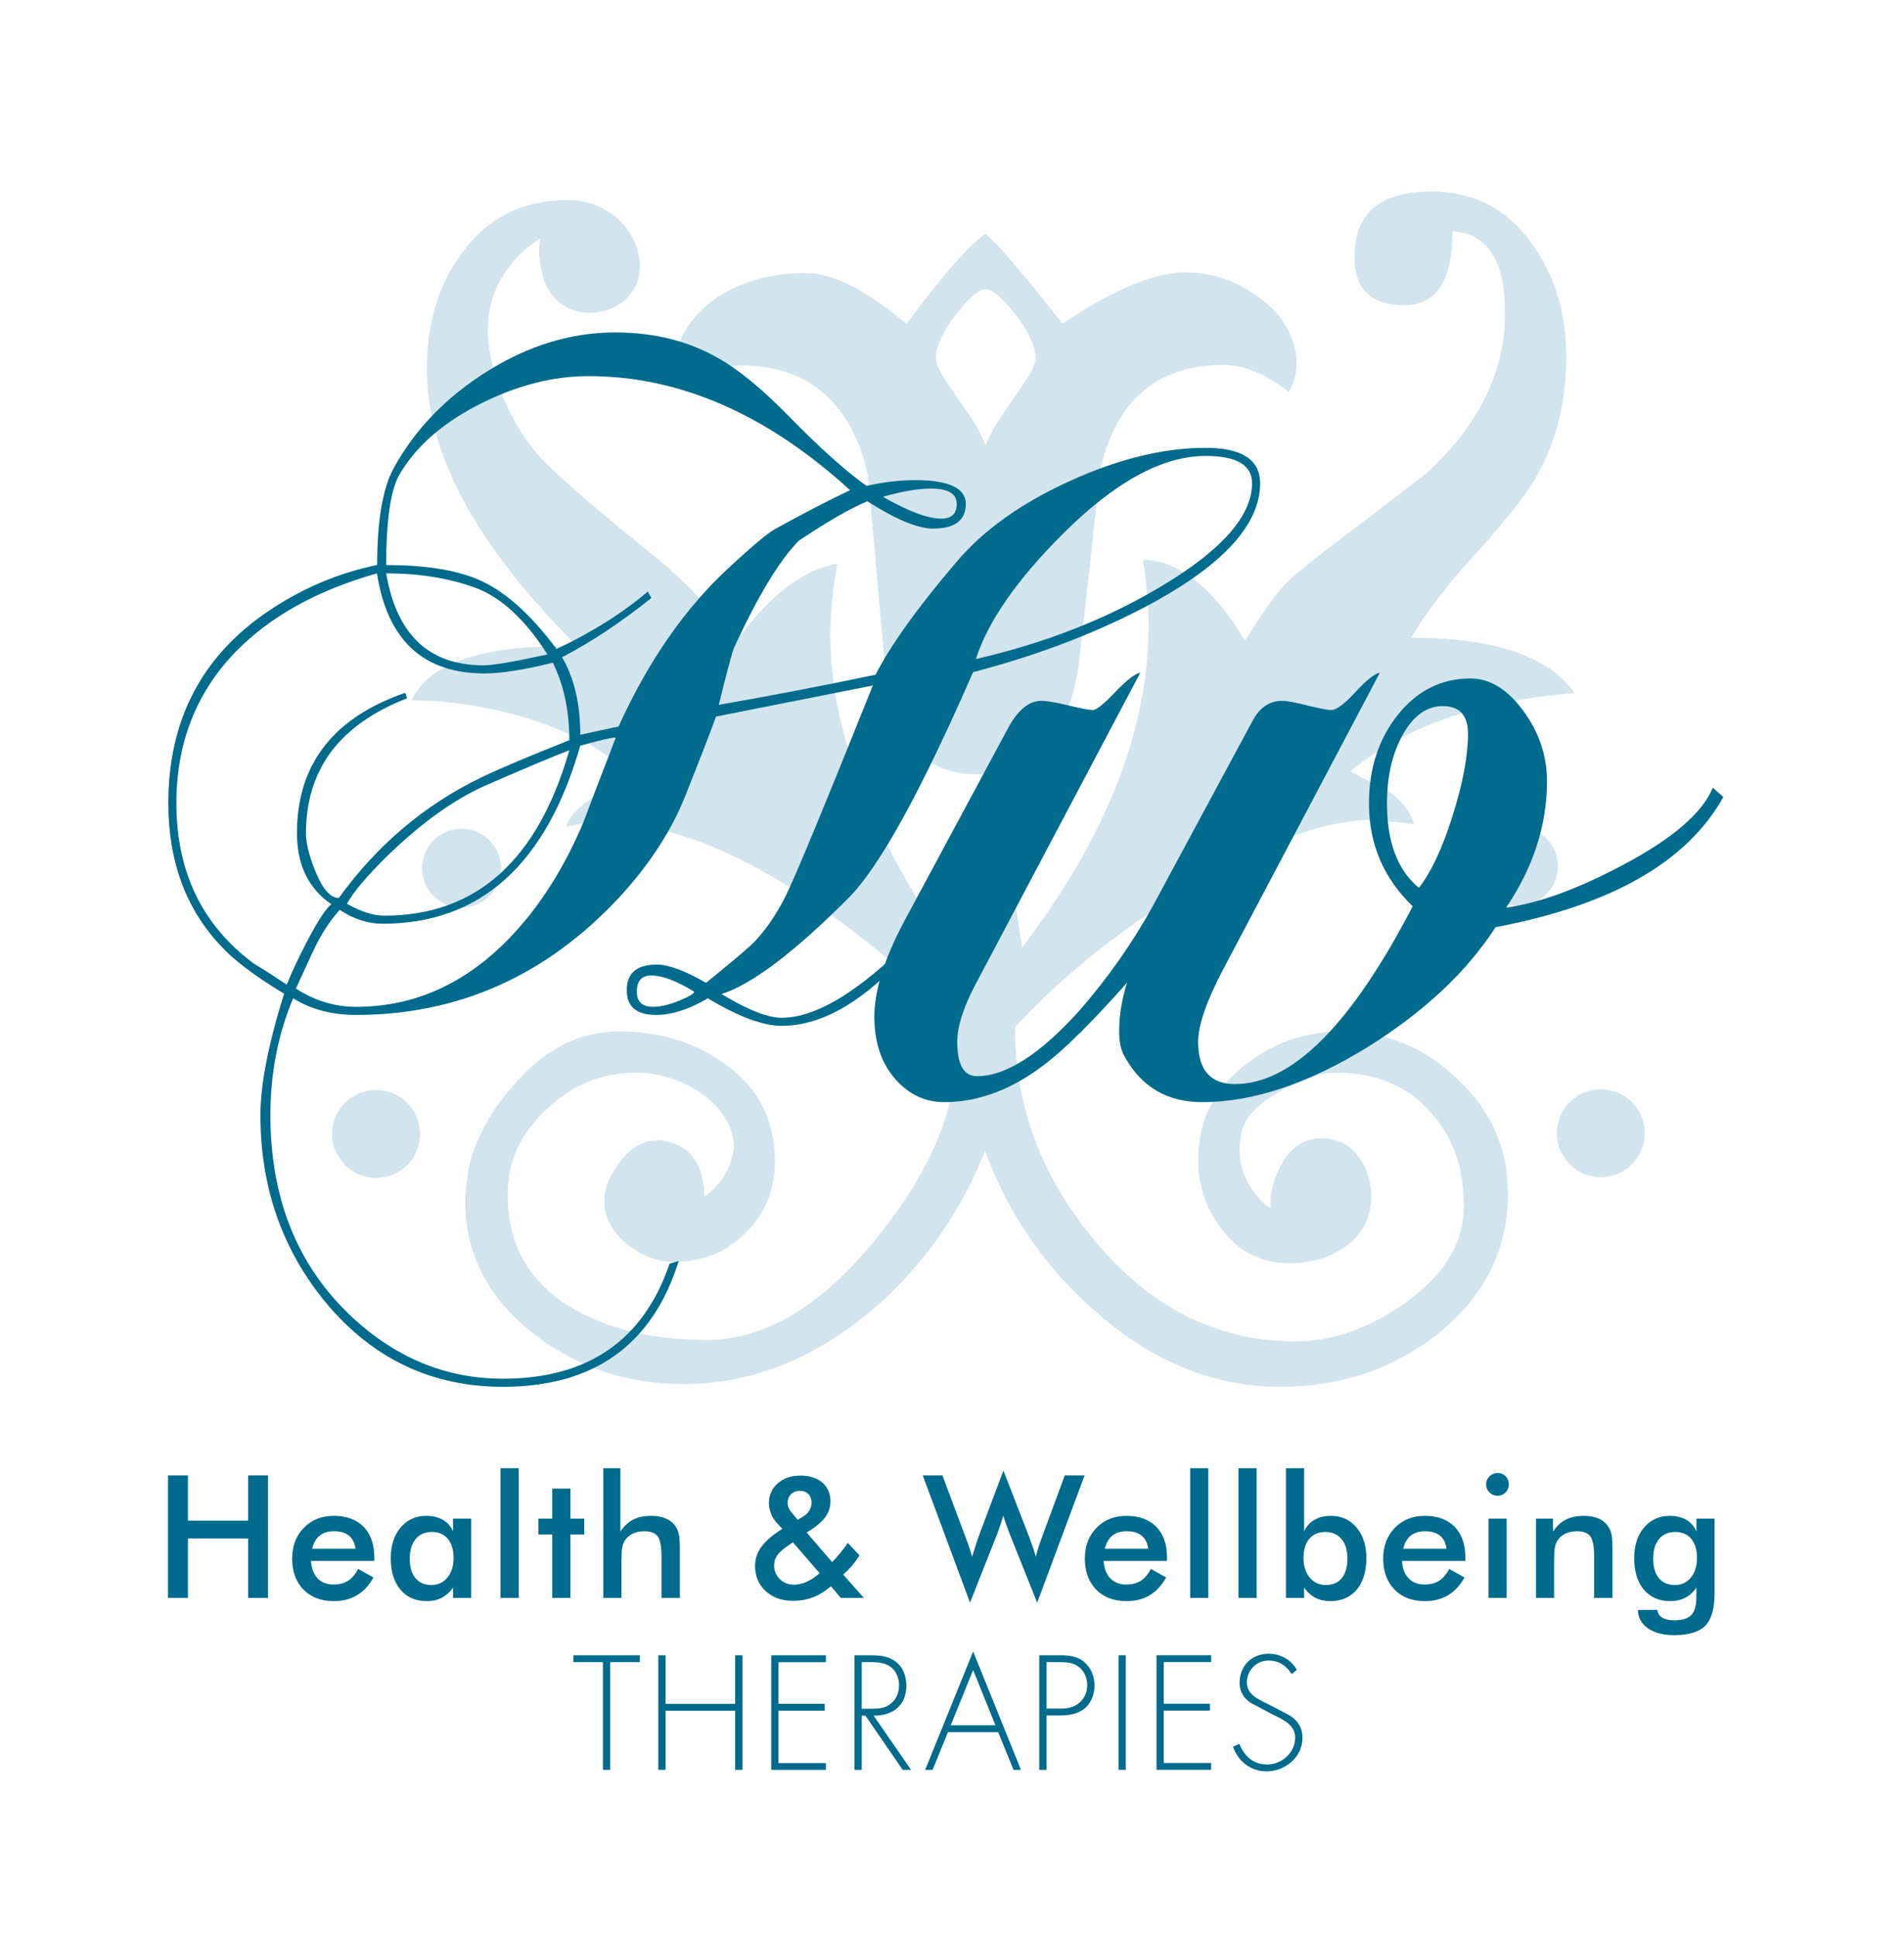
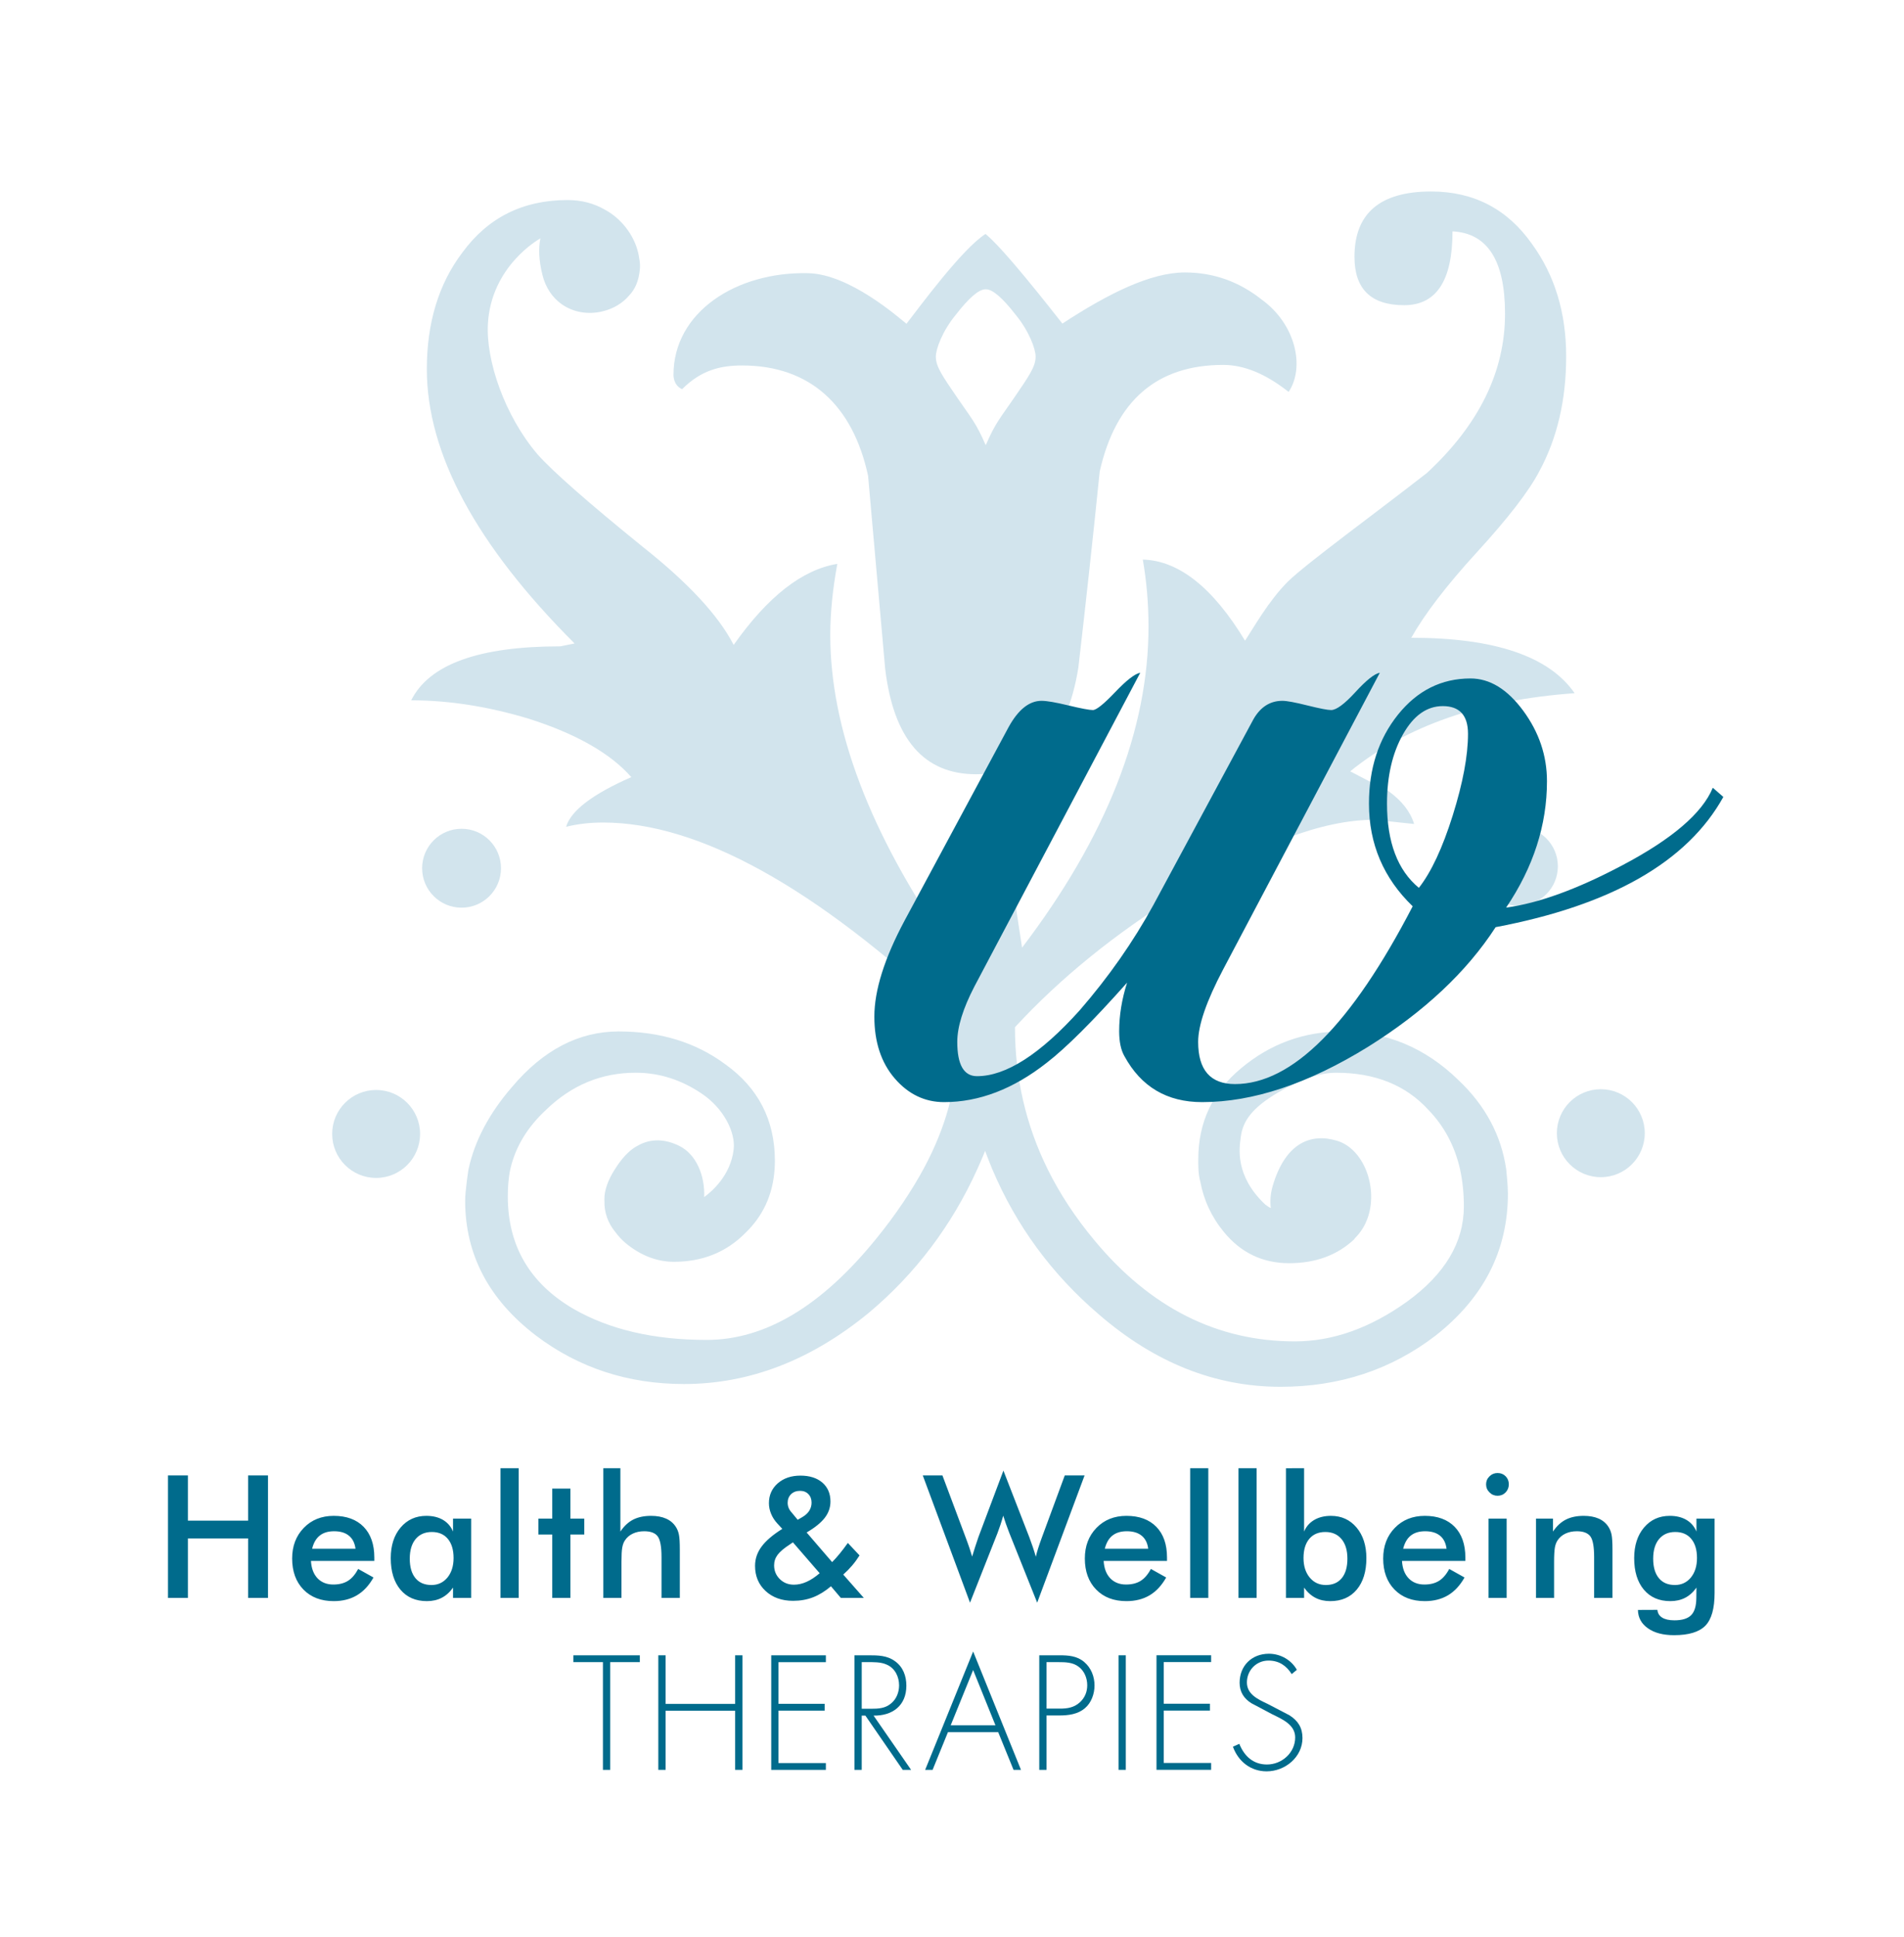
<svg xmlns="http://www.w3.org/2000/svg" xmlns:ns1="http://sodipodi.sourceforge.net/DTD/sodipodi-0.dtd" xmlns:ns2="http://www.inkscape.org/namespaces/inkscape" version="1.1" id="svg2" width="477.333" height="485.333" viewBox="0 0 477.333 485.333" ns1:docname="Health&amp;Wellbeing_Logo Nov16.ai">
  <defs id="defs6">
    <clipPath clipPathUnits="userSpaceOnUse" id="clipPath16">
      <path d="M 0,364 H 358 V 0 H 0 Z" id="path14" />
    </clipPath>
  </defs>
  <ns1:namedview id="namedview4" pagecolor="#ffffff" bordercolor="#000000" borderopacity="0.25" ns2:showpageshadow="2" ns2:pageopacity="0.0" ns2:pagecheckerboard="0" ns2:deskcolor="#d1d1d1" />
  <g id="g8" ns2:groupmode="layer" ns2:label="Health&amp;Wellbeing_Logo Nov16" transform="matrix(1.333,0,0,-1.333,0,485.333)">
    <g id="g10">
      <g id="g12" clip-path="url(#clipPath16)">
        <g id="g18" transform="translate(35.34,63.727)">
          <path d="M 0,0 V 11.178 H 11.32 V 0 h 3.741 V 23.021 H 11.32 V 14.527 H 0 v 8.494 H -3.75 V 0 Z m 35.059,7.598 c 0,2.468 -0.676,4.394 -2.012,5.765 -1.344,1.372 -3.215,2.06 -5.621,2.06 -2.287,0 -4.174,-0.751 -5.628,-2.256 -1.462,-1.502 -2.193,-3.423 -2.193,-5.762 0,-2.429 0.707,-4.375 2.114,-5.829 1.423,-1.458 3.326,-2.185 5.707,-2.185 1.667,0 3.121,0.366 4.355,1.096 1.242,0.735 2.28,1.852 3.121,3.349 L 32.025,5.444 C 31.475,4.414 30.838,3.667 30.099,3.207 29.368,2.747 28.448,2.515 27.356,2.515 c -1.242,0 -2.233,0.394 -2.98,1.172 -0.738,0.782 -1.155,1.867 -1.234,3.266 H 35.059 Z M 23.362,9.245 c 0.268,1.1 0.747,1.925 1.431,2.468 0.676,0.546 1.58,0.817 2.704,0.817 1.18,0 2.115,-0.279 2.791,-0.841 0.684,-0.558 1.092,-1.371 1.234,-2.444 z m 29.911,5.659 h -3.412 v -2.433 c -0.392,0.952 -1.029,1.683 -1.886,2.194 -0.865,0.506 -1.91,0.758 -3.129,0.758 -1.989,0 -3.6,-0.731 -4.842,-2.193 -1.234,-1.458 -1.855,-3.38 -1.855,-5.762 0,-2.504 0.613,-4.477 1.815,-5.916 1.211,-1.442 2.87,-2.161 4.984,-2.161 1.046,0 1.974,0.208 2.783,0.625 0.818,0.42 1.525,1.061 2.13,1.918 V 0 h 3.412 z M 48.808,3.82 C 48.03,2.889 47.032,2.425 45.813,2.425 c -1.305,0 -2.311,0.425 -3.018,1.285 -0.716,0.861 -1.07,2.084 -1.07,3.663 0,1.577 0.37,2.803 1.101,3.687 0.747,0.888 1.761,1.329 3.042,1.329 1.29,0 2.296,-0.429 3.011,-1.285 0.723,-0.865 1.085,-2.064 1.085,-3.605 0,-1.517 -0.393,-2.743 -1.156,-3.679 M 62.211,24.373 H 58.792 V 0 h 3.419 z M 71.935,0 v 11.917 h 2.61 v 2.987 h -2.61 v 5.645 h -3.412 v -5.645 h -2.61 v -2.987 h 2.61 V 0 Z m 9.606,0 v 6.796 c 0,1.222 0.047,2.114 0.149,2.68 0.102,0.559 0.275,1.018 0.527,1.372 0.354,0.534 0.849,0.951 1.47,1.242 0.629,0.295 1.336,0.44 2.13,0.44 1.219,0 2.068,-0.322 2.539,-0.967 0.48,-0.644 0.716,-1.945 0.716,-3.907 V 0 h 3.443 v 9.04 c 0,1.364 -0.055,2.319 -0.173,2.861 -0.11,0.547 -0.299,1.022 -0.566,1.435 -0.44,0.688 -1.046,1.211 -1.832,1.561 -0.778,0.349 -1.721,0.526 -2.838,0.526 -1.32,0 -2.436,-0.236 -3.364,-0.708 -0.92,-0.471 -1.721,-1.218 -2.406,-2.244 V 24.373 H 78.129 V 0 Z m 31.994,16.068 c -0.252,0.275 -0.44,0.558 -0.558,0.864 -0.118,0.307 -0.181,0.621 -0.181,0.944 0,0.66 0.22,1.202 0.644,1.623 0.433,0.416 0.999,0.625 1.698,0.625 0.637,0 1.156,-0.205 1.557,-0.617 0.401,-0.417 0.597,-0.948 0.597,-1.6 0,-0.562 -0.149,-1.073 -0.44,-1.533 -0.291,-0.456 -0.731,-0.856 -1.321,-1.199 l -0.849,-0.491 z m 2.822,-13.049 c -0.802,-0.358 -1.596,-0.535 -2.382,-0.535 -1.061,0 -1.942,0.35 -2.657,1.053 -0.715,0.704 -1.069,1.565 -1.069,2.583 0,0.719 0.212,1.379 0.652,1.973 0.44,0.589 1.203,1.242 2.304,1.953 l 0.581,0.397 5.031,-5.805 c -0.841,-0.719 -1.658,-1.262 -2.46,-1.619 M 127.118,0 123.251,4.386 c 0.597,0.527 1.148,1.089 1.666,1.694 0.511,0.598 0.975,1.239 1.399,1.907 l -2.201,2.342 c -0.55,-0.766 -1.061,-1.442 -1.54,-2.024 -0.488,-0.59 -0.951,-1.116 -1.415,-1.576 l -4.795,5.57 c 1.564,0.907 2.696,1.831 3.411,2.754 0.716,0.932 1.069,1.954 1.069,3.074 0,1.49 -0.511,2.669 -1.525,3.549 -1.014,0.873 -2.389,1.309 -4.119,1.309 -1.737,0 -3.16,-0.487 -4.268,-1.45 -1.101,-0.971 -1.659,-2.209 -1.659,-3.718 0,-0.688 0.134,-1.356 0.409,-2.012 0.267,-0.661 0.668,-1.27 1.179,-1.824 l 0.927,-1.007 c -1.784,-1.112 -3.081,-2.224 -3.898,-3.329 -0.818,-1.104 -1.227,-2.311 -1.227,-3.624 0,-1.925 0.661,-3.506 1.989,-4.732 1.328,-1.222 3.05,-1.839 5.165,-1.839 1.368,0 2.617,0.224 3.765,0.668 1.148,0.448 2.264,1.136 3.357,2.067 L 122.795,0 Z m 19.975,-0.896 5.164,13.065 c 0.189,0.495 0.37,1.01 0.551,1.548 0.181,0.539 0.353,1.12 0.534,1.737 0.15,-0.479 0.315,-0.99 0.504,-1.532 0.188,-0.539 0.4,-1.101 0.628,-1.69 l 5.251,-13.128 8.914,23.917 h -3.725 L 160.59,11.308 c -0.283,-0.778 -0.519,-1.451 -0.692,-2.012 -0.18,-0.57 -0.322,-1.089 -0.424,-1.561 -0.181,0.621 -0.37,1.234 -0.574,1.84 -0.205,0.609 -0.424,1.218 -0.653,1.823 l -4.873,12.531 -4.623,-12.291 c -0.023,-0.055 -0.062,-0.153 -0.109,-0.303 -0.401,-1.163 -0.786,-2.35 -1.148,-3.564 -0.15,0.503 -0.322,1.041 -0.511,1.615 -0.197,0.578 -0.432,1.25 -0.723,2.012 l -4.355,11.623 h -3.695 z m 37.048,8.494 c 0,2.468 -0.668,4.394 -2.012,5.765 -1.344,1.372 -3.215,2.06 -5.613,2.06 -2.295,0 -4.174,-0.751 -5.636,-2.256 -1.462,-1.502 -2.193,-3.423 -2.193,-5.762 0,-2.429 0.707,-4.375 2.122,-5.829 1.415,-1.458 3.317,-2.185 5.707,-2.185 1.667,0 3.121,0.366 4.355,1.096 1.235,0.735 2.272,1.852 3.113,3.349 l -2.877,1.608 c -0.543,-1.03 -1.187,-1.777 -1.918,-2.237 -0.731,-0.46 -1.651,-0.692 -2.752,-0.692 -1.234,0 -2.224,0.394 -2.971,1.172 -0.747,0.782 -1.155,1.867 -1.242,3.266 h 11.917 z m -11.697,1.647 c 0.275,1.1 0.747,1.925 1.431,2.468 0.684,0.546 1.588,0.817 2.704,0.817 1.187,0 2.115,-0.279 2.799,-0.841 0.683,-0.558 1.092,-1.371 1.226,-2.444 z m 19.464,15.128 h -3.412 V 0 h 3.412 z m 9.087,0 h -3.411 V 0 h 3.411 z M 210.9,11.104 c 0.723,0.856 1.729,1.285 3.018,1.285 1.29,0 2.304,-0.441 3.043,-1.329 0.738,-0.884 1.108,-2.11 1.108,-3.687 0,-1.579 -0.354,-2.802 -1.061,-3.663 -0.708,-0.86 -1.706,-1.285 -2.995,-1.285 -1.242,0 -2.248,0.464 -3.027,1.395 -0.778,0.936 -1.171,2.162 -1.171,3.679 0,1.541 0.362,2.74 1.085,3.605 m -4.387,13.269 V 0 h 3.412 v 1.934 c 0.606,-0.857 1.321,-1.498 2.131,-1.918 0.809,-0.417 1.737,-0.625 2.79,-0.625 2.107,0 3.765,0.719 4.976,2.161 1.21,1.439 1.816,3.412 1.816,5.916 0,2.382 -0.621,4.304 -1.848,5.762 -1.234,1.462 -2.837,2.193 -4.818,2.193 -1.219,0 -2.264,-0.255 -3.137,-0.766 -0.88,-0.515 -1.517,-1.246 -1.91,-2.186 V 24.373 Z M 240.252,7.598 c 0,2.468 -0.676,4.394 -2.012,5.765 -1.344,1.372 -3.215,2.06 -5.613,2.06 -2.295,0 -4.174,-0.751 -5.636,-2.256 -1.462,-1.502 -2.193,-3.423 -2.193,-5.762 0,-2.429 0.708,-4.375 2.122,-5.829 1.415,-1.458 3.317,-2.185 5.707,-2.185 1.667,0 3.113,0.366 4.355,1.096 1.235,0.735 2.272,1.852 3.113,3.349 l -2.877,1.608 c -0.542,-1.03 -1.187,-1.777 -1.918,-2.237 -0.739,-0.46 -1.651,-0.692 -2.751,-0.692 -1.235,0 -2.225,0.394 -2.972,1.172 -0.747,0.782 -1.163,1.867 -1.242,3.266 h 11.917 z m -11.696,1.647 c 0.274,1.1 0.746,1.925 1.43,2.468 0.684,0.546 1.58,0.817 2.704,0.817 1.179,0 2.115,-0.279 2.799,-0.841 0.683,-0.558 1.085,-1.371 1.226,-2.444 z m 16.232,10.592 c 0.417,-0.428 0.928,-0.637 1.517,-0.637 0.598,0 1.101,0.205 1.509,0.621 0.401,0.413 0.614,0.924 0.614,1.533 0,0.606 -0.205,1.109 -0.605,1.517 -0.401,0.401 -0.912,0.602 -1.518,0.602 -0.589,0 -1.1,-0.209 -1.517,-0.625 -0.432,-0.421 -0.636,-0.92 -0.636,-1.494 0,-0.589 0.204,-1.096 0.636,-1.517 m 3.231,-4.933 h -3.412 V 0 h 3.412 z M 256.941,0 v 6.796 c 0,1.222 0.055,2.114 0.149,2.68 0.103,0.559 0.283,1.018 0.527,1.372 0.362,0.534 0.849,0.951 1.47,1.242 0.629,0.295 1.336,0.44 2.138,0.44 1.211,0 2.06,-0.322 2.539,-0.967 0.472,-0.644 0.708,-1.945 0.708,-3.907 V 0 h 3.451 v 9.04 c 0,1.364 -0.063,2.319 -0.173,2.861 -0.118,0.547 -0.307,1.022 -0.574,1.435 -0.433,0.688 -1.046,1.211 -1.824,1.561 -0.786,0.349 -1.729,0.526 -2.837,0.526 -1.321,0 -2.445,-0.236 -3.365,-0.708 -0.927,-0.471 -1.73,-1.218 -2.413,-2.244 v 2.433 h -3.2 V 0 Z m 25.721,3.82 c -0.778,-0.931 -1.777,-1.395 -2.995,-1.395 -1.305,0 -2.311,0.425 -3.019,1.285 -0.715,0.861 -1.069,2.084 -1.069,3.663 0,1.577 0.37,2.803 1.101,3.687 0.746,0.888 1.761,1.329 3.042,1.329 1.297,0 2.295,-0.429 3.011,-1.285 0.723,-0.865 1.084,-2.064 1.084,-3.605 0,-1.517 -0.393,-2.743 -1.155,-3.679 m 4.465,11.084 h -3.412 v -2.433 c -0.393,0.952 -1.022,1.683 -1.886,2.194 -0.865,0.506 -1.91,0.758 -3.129,0.758 -1.989,0 -3.6,-0.731 -4.842,-2.193 -1.234,-1.458 -1.855,-3.38 -1.855,-5.762 0,-2.504 0.613,-4.477 1.816,-5.916 1.21,-1.442 2.869,-2.161 4.983,-2.161 1.046,0 1.973,0.208 2.783,0.625 0.818,0.42 1.525,1.061 2.13,1.918 l -0.023,-1.981 c -0.016,-1.498 -0.338,-2.567 -0.983,-3.207 -0.637,-0.637 -1.682,-0.96 -3.144,-0.96 -0.983,0 -1.745,0.17 -2.288,0.504 -0.55,0.334 -0.849,0.825 -0.904,1.462 l -3.663,-0.016 c 0.023,-1.434 0.645,-2.586 1.879,-3.451 1.226,-0.865 2.861,-1.293 4.921,-1.293 2.751,0 4.708,0.593 5.88,1.781 1.163,1.191 1.737,3.246 1.737,6.155 z" style="fill:#006b8c;fill-opacity:1;fill-rule:nonzero;stroke:none" id="path20" />
        </g>
        <g id="g22" transform="translate(114.766,31.406)">
          <path d="m 0,0 h -1.372 v 20.248 h -5.565 v 1.285 H 5.569 V 20.248 H 0 Z" style="fill:#006b8c;fill-opacity:1;fill-rule:nonzero;stroke:none" id="path24" />
        </g>
        <g id="g26" transform="translate(138.259,43.8)">
          <path d="M 0,0 V 9.138 H 1.372 V -12.395 H 0 v 11.11 h -13.081 v -11.11 h -1.367 V 9.138 h 1.367 V 0 Z" style="fill:#006b8c;fill-opacity:1;fill-rule:nonzero;stroke:none" id="path28" />
        </g>
        <g id="g30" transform="translate(146.414,51.646)">
          <path d="M 0,0 V -7.826 H 8.682 V -9.111 H 0 v -9.851 h 8.91 v -1.286 H -1.368 V 1.285 H 8.91 V 0 Z" style="fill:#006b8c;fill-opacity:1;fill-rule:nonzero;stroke:none" id="path32" />
        </g>
        <g id="g34" transform="translate(163.807,42.887)">
          <path d="m 0,0 c 1.344,0 2.684,0.057 3.773,0.998 1.026,0.83 1.513,2.113 1.513,3.398 0,1.6 -0.742,3.2 -2.287,3.885 -1.14,0.543 -2.598,0.486 -3.856,0.486 H -1.741 V 0 Z M 7.543,-11.481 H 5.97 l -7.023,10.196 h -0.688 v -10.196 h -1.368 v 21.533 h 2.681 c 1.745,0 3.458,-0.029 4.913,-1.087 1.544,-1.084 2.169,-2.798 2.169,-4.626 0,-3.74 -2.598,-5.681 -6.167,-5.624 z" style="fill:#006b8c;fill-opacity:1;fill-rule:nonzero;stroke:none" id="path36" />
        </g>
        <g id="g38" transform="translate(183.021,50.168)">
          <path d="m 0,0 -4.225,-10.394 h 8.423 z m -4.74,-11.679 -2.885,-7.083 H -9.024 L 0,3.484 8.997,-18.762 H 7.598 l -2.885,7.083 z" style="fill:#006b8c;fill-opacity:1;fill-rule:nonzero;stroke:none" id="path40" />
        </g>
        <g id="g42" transform="translate(199.309,42.914)">
          <path d="m 0,0 c 1.399,0 2.657,0.171 3.769,1.171 0.944,0.857 1.4,1.971 1.4,3.227 0,1.342 -0.543,2.685 -1.628,3.485 C 2.457,8.71 1.085,8.739 -0.228,8.739 H -2.484 V 0 Z m -2.484,-11.508 h -1.368 v 21.533 h 3.797 c 1.686,0 3.313,-0.116 4.654,-1.258 C 5.911,7.653 6.54,6.025 6.54,4.341 6.54,2.798 5.943,1.085 4.74,0.086 3.427,-1.057 1.631,-1.285 -0.055,-1.285 h -2.429 z" style="fill:#006b8c;fill-opacity:1;fill-rule:nonzero;stroke:none" id="path44" />
        </g>
        <path d="m 211.732,31.406 h -1.368 v 21.533 h 1.368 z" style="fill:#006b8c;fill-opacity:1;fill-rule:nonzero;stroke:none" id="path46" />
        <g id="g48" transform="translate(218.872,51.661)">
          <path d="M 0,0 V -7.826 H 8.682 V -9.111 H 0 v -9.851 h 8.91 v -1.286 H -1.368 V 1.285 H 8.91 V 0 Z" style="fill:#006b8c;fill-opacity:1;fill-rule:nonzero;stroke:none" id="path50" />
        </g>
        <g id="g52" transform="translate(242.931,49.405)">
          <path d="m 0,0 c -0.971,1.541 -2.343,2.541 -4.367,2.541 -2.315,0 -4.056,-1.857 -4.056,-4.113 0,-2.254 2.142,-3.198 3.883,-4.025 l 4.112,-2.142 c 1.627,-1.028 2.456,-2.343 2.456,-4.284 0,-3.569 -3.254,-6.256 -6.741,-6.256 -2.999,0 -5.337,1.858 -6.339,4.629 l 1.202,0.542 c 0.912,-2.286 2.598,-3.885 5.196,-3.885 2.826,0 5.31,2.228 5.31,5.084 0,2.427 -2.484,3.455 -4.339,4.368 l -3.883,2.058 c -1.427,0.884 -2.229,2.142 -2.229,3.854 0,3.199 2.284,5.455 5.511,5.455 2.173,0 4.229,-1.171 5.255,-3.026 z" style="fill:#006b8c;fill-opacity:1;fill-rule:nonzero;stroke:none" id="path54" />
        </g>
        <g id="g56" transform="translate(274.246,161.107)">
          <path d="M 0,0 C -6.239,6.06 -13.541,9.097 -21.904,9.097 -29.032,9.079 -35.373,6.766 -40.876,2.14 c -5.353,-4.453 -8.01,-10.157 -8.01,-17.108 0,-0.596 -0.042,-2.743 0.373,-4.115 0.644,-3.488 2.105,-6.667 4.436,-9.506 3.201,-3.908 7.292,-5.874 12.286,-5.874 4.982,0 9.082,1.511 12.283,4.539 l 0.029,0.111 c 1.124,1.082 2.043,2.487 2.595,4.282 1.71,5.56 -0.943,12.557 -5.865,14.071 -4.923,1.514 -9.746,-0.344 -12.134,-8.474 -0.429,-1.46 -0.527,-2.86 -0.361,-4.162 -0.256,0.1 -0.638,0.347 -1.074,0.685 -5.766,5.456 -4.825,10.684 -4.573,12.664 0.387,3.038 2.149,5.492 6.955,8.338 4.266,2.499 7.92,3.75 10.961,3.75 7.301,0 13.091,-2.313 17.355,-6.961 3,-3.096 4.973,-6.833 5.969,-11.175 H 0.34 c 0.482,-2.14 0.725,-4.53 0.725,-6.97 0,-6.79 -3.561,-12.754 -10.682,-17.919 -6.961,-4.985 -13.987,-7.478 -21.106,-7.478 -14.596,0 -27.174,6.329 -37.67,18.966 -3.567,4.282 -6.515,8.735 -8.807,13.373 -4.109,8.305 -6.161,17.219 -6.161,26.716 8.549,9.261 18.869,17.628 30.988,25.115 14.621,9.252 26.812,13.881 36.609,13.881 l 7.478,-0.796 c -0.712,2.326 -2.316,4.366 -4.806,6.165 -0.706,0.341 -3.112,1.579 -7.221,3.734 10.516,8.546 24.58,13.433 42.211,14.687 -4.803,6.939 -15.037,10.419 -30.723,10.419 2.508,4.446 6.596,9.794 12.293,16.024 5.88,6.419 9.803,11.491 11.769,15.237 3.379,6.224 5.069,13.436 5.069,21.638 0,8.205 -2.152,15.234 -6.409,21.102 -4.639,6.595 -10.974,9.89 -18.978,9.89 -9.621,0 -14.427,-4.103 -14.427,-12.284 0,-6.062 3.116,-9.091 9.346,-9.091 6.056,0 9.091,4.626 9.091,13.881 6.595,-0.343 9.88,-5.489 9.88,-15.488 0,-10.853 -4.886,-20.842 -14.674,-29.914 -9.094,-7.122 -22.823,-17.125 -26.187,-20.453 -3.614,-3.614 -6.456,-8.708 -8.037,-11.087 -6.044,9.983 -12.463,15.061 -19.226,15.244 0.709,-4.1 1.072,-8.299 1.072,-12.563 0,-19.42 -7.921,-39.546 -23.781,-60.385 -0.718,4.638 -1.065,6.96 -1.065,6.96 0,9.779 0.09,13.699 0.26,11.742 -0.346,5.338 -1.517,8.822 -3.471,10.422 l -5.347,-1.074 c -1.066,-3.378 -1.778,-7.472 -2.137,-12.281 0,-0.365 -0.09,-4.545 -0.278,-12.555 l -1.858,-2.951 c -14.783,21.38 -22.177,40.882 -22.177,58.531 0,4.075 0.443,8.54 1.326,13.346 -6.58,-1.072 -13.08,-6.144 -19.495,-15.235 -2.843,5.53 -8.546,11.674 -17.099,18.439 -10.323,8.364 -16.919,14.166 -19.767,17.362 -6.236,7.307 -9.751,17.717 -9.354,24.573 0.628,10.846 9.571,15.879 9.875,16.047 -0.382,-1.845 -0.302,-4.114 0.378,-6.86 0.606,-2.444 1.911,-4.293 3.603,-5.498 0.048,-0.034 0.097,-0.067 0.146,-0.1 2.12,-1.444 4.816,-1.903 7.5,-1.274 2.091,0.49 3.86,1.556 5.104,3.045 0.964,1.033 1.799,2.55 1.989,5.081 0.04,0.53 -0.01,1.175 -0.142,1.88 -0.047,0.337 -0.111,0.679 -0.193,1.026 -0.803,3.428 -3.284,6.495 -6.222,8.072 -2.095,1.223 -4.446,1.835 -7.067,1.835 -8.385,0 -14.971,-3.301 -19.777,-9.875 -4.456,-5.88 -6.679,-13.19 -6.679,-21.916 0,-15.841 9.258,-33.048 27.787,-51.564 l -2.675,-0.539 c -15.327,0 -24.666,-3.369 -28.051,-10.144 7.116,0 14.519,-1.167 22.171,-3.48 8.908,-2.846 15.311,-6.503 19.225,-10.961 -7.292,-3.196 -11.385,-6.323 -12.261,-9.336 2.117,0.526 4.443,0.802 6.935,0.802 17.988,0 39.888,-12.113 65.712,-36.34 l 0.805,-6.158 c 0,-7.297 -2.039,-14.788 -6.145,-22.455 -2.282,-4.224 -5.311,-8.753 -8.816,-13.067 -10.336,-12.825 -21,-19.235 -32.054,-19.235 -9.986,0 -18.343,1.96 -25.119,5.871 -8.186,4.818 -12.286,11.859 -12.286,21.111 0,1.743 0.13,3.609 0.49,5.198 0.979,4.213 3.279,7.898 6.722,11.086 4.808,4.648 10.428,6.961 16.835,6.961 4.465,0 8.639,-1.341 12.54,-4.01 3.923,-2.666 6.278,-7.106 5.89,-10.423 -0.572,-4.882 -4.12,-7.91 -5.546,-8.945 0.169,4.022 -1.488,8.038 -4.666,9.615 -2.567,1.274 -5.276,1.487 -7.796,0.067 -1.247,-0.638 -2.454,-1.767 -3.63,-3.409 -0.237,-0.327 -0.467,-0.674 -0.685,-1.037 h -0.015 c -1.319,-2.072 -1.978,-3.961 -1.978,-5.642 0,-0.085 0.011,-0.167 0.013,-0.253 -0.071,-2.208 0.679,-4.252 2.031,-5.89 0.552,-0.744 1.202,-1.456 1.978,-2.124 2.848,-2.329 5.874,-3.49 9.069,-3.49 5.335,0 9.807,1.787 13.364,5.357 3.355,3.206 5.221,7.194 5.553,11.999 h 0.002 c 0.034,0.532 0.059,1.062 0.059,1.613 0,7.66 -3.115,13.72 -9.348,18.173 -5.524,4.09 -12.203,6.155 -20.043,6.155 -7.475,0 -14.169,-3.474 -20.046,-10.435 -4.304,-4.97 -7.038,-10.128 -8.187,-15.485 0,0 -0.628,-3.987 -0.628,-5.886 0,-10.147 4.461,-18.606 13.357,-25.388 8.029,-6.059 17.294,-9.081 27.794,-9.081 12.283,0 23.866,4.453 34.732,13.361 8.825,7.381 15.656,16.476 20.426,27.006 0,0 1.032,2.289 1.481,3.459 0.433,-1.17 0.882,-2.331 1.353,-3.471 h 0.006 c 4.496,-10.606 11.179,-19.699 20.028,-27.264 10.496,-9.081 21.885,-13.611 34.184,-13.611 11.054,0 20.758,3.192 29.122,9.601 9.091,7.138 13.63,16.037 13.63,26.729 0,1.558 -0.322,4.567 -0.322,4.567 C 8.082,-10.367 5.063,-4.768 0,0" style="fill:#d2e4ed;fill-opacity:1;fill-rule:nonzero;stroke:none" id="path58" />
        </g>
        <g id="g60" transform="translate(94.223,200.886)">
          <path d="m 0,0 c 0,-4.096 -3.32,-7.416 -7.416,-7.416 -4.096,0 -7.416,3.32 -7.416,7.416 0,4.096 3.32,7.416 7.416,7.416 C -3.32,7.416 0,4.096 0,0" style="fill:#d2e4ed;fill-opacity:1;fill-rule:nonzero;stroke:none" id="path62" />
        </g>
        <g id="g64" transform="translate(292.991,201.249)">
          <path d="m 0,0 c 0,-4.096 -3.32,-7.416 -7.416,-7.416 -4.096,0 -7.416,3.32 -7.416,7.416 0,4.096 3.32,7.416 7.416,7.416 C -3.32,7.416 0,4.096 0,0" style="fill:#d2e4ed;fill-opacity:1;fill-rule:nonzero;stroke:none" id="path66" />
        </g>
        <g id="g68" transform="translate(309.335,151.079)">
          <path d="m 0,0 c 0,-4.565 -3.701,-8.266 -8.266,-8.266 -4.565,0 -8.266,3.701 -8.266,8.266 0,4.565 3.701,8.266 8.266,8.266 C -3.701,8.266 0,4.565 0,0" style="fill:#d2e4ed;fill-opacity:1;fill-rule:nonzero;stroke:none" id="path70" />
        </g>
        <g id="g72" transform="translate(79.005,150.938)">
          <path d="m 0,0 c 0,-4.565 -3.701,-8.266 -8.266,-8.266 -4.565,0 -8.266,3.701 -8.266,8.266 0,4.565 3.701,8.266 8.266,8.266 C -3.701,8.266 0,4.565 0,0" style="fill:#d2e4ed;fill-opacity:1;fill-rule:nonzero;stroke:none" id="path74" />
        </g>
        <g id="g76" transform="translate(190.783,289.394)">
          <path d="m 0,0 c -2.675,-3.911 -3.584,-4.796 -5.363,-8.931 -0.011,0.025 -0.022,0.055 -0.032,0.08 -0.011,-0.025 -0.022,-0.055 -0.033,-0.08 -1.779,4.135 -2.688,5.02 -5.363,8.931 -2.663,3.923 -3.989,5.723 -3.989,7.661 0,1.437 1.239,4.811 3.735,7.84 2.483,3.208 4.354,4.814 5.601,4.814 0.016,0 0.033,-0.007 0.049,-0.008 0.015,0.001 0.032,0.008 0.048,0.008 1.247,0 3.118,-1.606 5.601,-4.814 C 2.75,12.472 3.989,9.098 3.989,7.661 3.989,5.723 2.663,3.923 0,0 M 46.488,18.398 C 42.225,21.773 37.41,23.482 32.062,23.482 25.656,23.482 17.739,19.574 9.02,13.873 6.416,17.168 -1.928,27.85 -5.435,30.72 -9.846,27.903 -17.796,17.057 -20.301,13.84 c -1.595,1.26 -10.697,9.333 -18.499,9.506 -13.558,0.301 -25.318,-7.341 -25.318,-19.105 0,0 -0.089,-1.941 1.617,-2.7 3.568,3.567 7.183,4.456 11.282,4.456 12.838,0 20.848,-7.558 23.697,-20.73 1.077,-12.126 2.149,-24.23 3.22,-36.327 1.598,-13.191 7.286,-19.78 17.089,-19.78 10.686,0 17.102,6.679 19.238,20.04 1.425,12.292 2.768,24.579 4.016,36.872 3.019,13.351 10.773,20.03 23.236,20.03 3.923,0 8.01,-1.69 12.295,-5.075 3.094,4.648 1.352,12.723 -5.084,17.371" style="fill:#d2e4ed;fill-opacity:1;fill-rule:nonzero;stroke:none" id="path78" />
        </g>
        <g id="g80" transform="translate(324.113,214.287)">
          <path d="m 0,0 c -6.772,-12.2 -21.046,-20.362 -42.826,-24.48 -5.45,-8.41 -13.451,-15.909 -24.013,-22.501 -11.224,-6.927 -21.622,-10.386 -31.193,-10.386 -6.602,0 -11.472,2.88 -14.606,8.636 -0.662,1.152 -0.991,2.716 -0.991,4.691 0,2.957 0.496,6.001 1.487,9.128 -6.441,-7.239 -11.472,-12.255 -15.101,-15.051 -6.271,-4.933 -12.711,-7.404 -19.313,-7.404 -3.625,0 -6.719,1.483 -9.283,4.453 -2.554,2.966 -3.833,6.843 -3.833,11.624 0,4.945 1.901,10.964 5.691,18.055 l 19.557,36.358 c 1.815,3.294 3.88,4.945 6.193,4.945 0.985,0 2.675,-0.291 5.072,-0.87 2.393,-0.576 3.92,-0.864 4.583,-0.864 0.656,0 2.059,1.124 4.204,3.378 2.149,2.248 3.716,3.461 4.707,3.629 l -31.193,-58.977 c -2.143,-4.134 -3.221,-7.605 -3.221,-10.41 0,-4.298 1.239,-6.444 3.716,-6.444 5.444,0 11.884,4.127 19.309,12.38 5.444,6.27 10.067,12.871 13.866,19.807 l 18.811,34.906 c 1.319,2.31 3.136,3.465 5.446,3.465 0.824,0 2.391,-0.291 4.703,-0.87 2.313,-0.576 3.8,-0.864 4.456,-0.864 0.991,0 2.515,1.124 4.58,3.378 2.065,2.248 3.589,3.461 4.583,3.629 l -29.463,-55.757 c -3.136,-5.948 -4.703,-10.488 -4.703,-13.627 0,-5.289 2.307,-7.93 6.933,-7.93 10.722,0 21.863,11.138 33.416,33.419 -5.481,5.277 -8.224,11.711 -8.224,19.306 0,6.602 1.818,12.169 5.456,16.712 3.638,4.533 8.181,6.806 13.64,6.806 3.638,0 6.938,-2.026 9.917,-6.066 2.973,-4.041 4.465,-8.457 4.465,-13.244 0,-8.248 -2.557,-16.175 -7.679,-23.761 6.109,0.826 13.37,3.464 21.793,7.923 9.403,4.951 15.095,9.816 17.076,14.606 z m -48.022,11.875 c 0,3.465 -1.585,5.199 -4.744,5.199 -2.997,0 -5.496,-1.772 -7.493,-5.32 -2,-3.549 -2.997,-7.884 -2.997,-12.999 0,-7.261 1.997,-12.543 5.994,-15.844 2.329,2.966 4.45,7.509 6.367,13.615 1.913,6.106 2.873,11.224 2.873,15.349" style="fill:#006b8c;fill-opacity:1;fill-rule:nonzero;stroke:none" id="path82" />
        </g>
        <g id="g84" transform="translate(236.996,273.224)">
-           <path d="m 0,0 c 0,-7.543 -6.632,-14.971 -19.885,-22.288 -10.054,-5.484 -21.421,-9.88 -34.104,-13.194 -9.828,-22.514 -17.656,-36.682 -23.48,-42.51 -10.171,-10.172 -18.111,-16.169 -23.824,-17.999 4.914,-2.973 8.686,-4.456 11.312,-4.456 5.945,0 13.314,4.189 22.114,12.571 v -2.059 c -7.657,-8.019 -15.027,-12.029 -22.114,-12.029 -3.543,0 -8.168,1.728 -13.885,5.177 -3.542,-2.084 -6.796,-3.124 -9.766,-3.124 -3.66,0 -5.486,1.548 -5.486,4.647 0,3.214 1.882,4.821 5.654,4.821 2.17,0 5.257,-1.145 9.258,-3.43 5.369,4.341 8.453,6.969 9.255,7.886 2.059,2.168 3.942,4.942 5.657,8.311 1.715,3.372 7.199,16.6 16.454,39.683 l -29.484,-5.833 c -1.257,-3.431 -3.198,-8.432 -5.827,-15.008 -2.626,-6.574 -6.8,-12.95 -12.512,-19.124 -13.714,-14.633 -30.169,-21.953 -49.367,-21.953 -4.573,0 -8.514,1.04 -11.828,3.124 -2.854,-6.744 -4.285,-14.064 -4.285,-21.951 0,-15.435 4.911,-27.898 14.742,-37.385 8.453,-8.116 18.111,-12.172 28.967,-12.172 16.002,0 26.455,7.208 31.372,21.625 l 1.716,0.517 c -4.917,-15.773 -15.943,-23.663 -33.082,-23.663 -13.37,0 -24.449,5.258 -33.249,15.77 -8.23,9.949 -12.343,21.721 -12.343,35.321 0,5.716 1.487,13.317 4.45,22.802 -5.484,3.316 -9.428,6.289 -11.825,8.917 -6.633,6.973 -9.943,15.947 -9.943,26.917 0,15.544 6.233,27.546 18.7,36.005 6.4,4.342 13.261,7.255 20.578,8.744 0,8.342 1.035,14.399 3.087,18.173 3.998,7.314 9.881,13.399 17.653,18.257 7.766,4.858 15.764,7.289 23.988,7.289 7.316,0 13.769,-1.604 19.368,-4.806 3.882,-2.171 8.338,-5.837 13.364,-10.983 5.827,-5.951 10.682,-10.298 14.568,-13.045 3.31,0.715 6.339,1.068 9.082,1.068 6.397,0 9.593,-1.489 9.593,-4.468 0,-3.093 -2.053,-4.638 -6.168,-4.638 -2.858,0 -6.97,1.706 -12.342,5.124 -3.085,-1.257 -7.37,-3.715 -12.857,-7.375 -3.654,-3.66 -7.772,-10.46 -12.342,-20.412 -0.57,-1.827 -1.487,-5.313 -2.741,-10.46 8.686,1.487 18.511,3.369 29.478,5.654 2.858,5.593 7.939,12.671 15.256,21.236 5.023,5.939 12.107,10.989 21.248,15.16 9.14,4.164 17.656,6.251 25.539,6.251 C -3.431,6.685 0,4.456 0,0 m -129.919,-48.279 c 0,5.487 -1.028,10.342 -3.09,14.572 -5.484,-1.344 -9.769,-2.016 -12.856,-2.016 -11.547,0 -18.29,6.27 -20.232,18.811 -11.32,-3.199 -20.235,-8.169 -26.75,-14.913 -7.317,-7.654 -10.977,-17.083 -10.977,-28.282 0,-12.912 4.862,-22.966 14.584,-30.168 1.375,-0.799 3.431,-2.115 6.178,-3.942 0.802,2.056 2.059,4.74 3.774,8.057 2.171,4.112 3.716,6.456 4.632,7.029 -4.328,2.969 -6.489,7.428 -6.489,13.37 0,12.912 6.793,21.712 20.374,26.4 l 0.341,-1.035 c -12.68,-4.91 -19.019,-13.37 -19.019,-25.365 0,-1.83 0.57,-4.171 1.716,-7.029 1.368,-3.431 2.855,-5.14 4.455,-5.14 7.2,9.939 16.108,17.482 26.738,22.625 3.539,1.713 9.082,4.054 16.621,7.026 m 8.744,0.517 c -0.801,0 -3.028,-0.517 -6.688,-1.545 -6.397,-22.31 -18.795,-33.463 -37.194,-33.463 -2.743,0 -5.428,0.867 -8.056,2.611 -1.945,-2.18 -3.66,-4.874 -5.144,-8.088 l -3.083,-6.707 c 3.539,-2.295 7.31,-3.44 11.31,-3.44 10.287,0 19.427,3.833 27.428,11.5 6.168,5.948 11.253,13.615 15.253,22.997 1.372,3.66 3.431,9.038 6.174,16.135 m -8.744,-2.4 c -2.743,-1.034 -8.056,-3.266 -15.94,-6.7 -5.827,-2.635 -11.828,-6.93 -17.999,-12.884 -4.001,-3.893 -6.627,-6.983 -7.887,-9.274 2.632,-1.489 4.973,-2.236 7.029,-2.236 17.259,0 28.855,10.367 34.797,31.094 m 52.794,48.886 c -15.652,14.293 -32.048,21.44 -49.19,21.44 -6.511,0 -13.137,-1.66 -19.878,-4.973 -7.196,-3.548 -12.398,-8.007 -15.597,-13.386 -1.715,-2.858 -2.573,-8.58 -2.573,-17.157 7.085,0 12.742,-0.86 16.968,-2.576 5.029,-2.056 10.054,-6.459 15.08,-13.209 6.74,3.198 12.453,6.796 17.135,10.8 l 0.688,-1.201 c -5.716,-4.571 -11.315,-8.286 -16.795,-11.141 2.282,-3.889 3.424,-8.741 3.424,-14.569 l 7.202,1.545 c 5.599,12.349 12.572,22.356 20.914,30.017 4.341,4 7.14,6.347 8.397,7.032 5.14,2.858 9.884,5.316 14.225,7.378 m -56.906,-30.874 c -4.226,6.62 -8.8,10.816 -13.711,12.587 -4.91,1.765 -10.45,2.651 -16.621,2.651 1.944,-11.528 8.057,-17.291 18.337,-17.291 1.712,0 5.71,0.682 11.995,2.053 m 27.599,-63.389 c -3.317,2.025 -6.004,3.037 -8.06,3.037 -1.827,0 -2.741,-1.012 -2.741,-3.037 0,-1.901 1.028,-2.855 3.087,-2.855 1.369,0 2.998,0.39 4.88,1.158 1.889,0.774 2.834,1.344 2.834,1.697 m 49.366,91.656 c 0,1.939 -1.605,2.914 -4.803,2.914 -2.4,0 -5.428,-0.514 -9.082,-1.545 4.793,-2.737 8.453,-4.112 10.968,-4.112 1.941,0 2.917,0.913 2.917,2.743 M -1.52,0.031 c 0,3.425 -2.917,5.134 -8.745,5.134 -8.115,0 -17.088,-4.911 -26.916,-14.727 -8.574,-8.561 -14.005,-16.383 -16.287,-23.458 12.911,2.966 24.458,7.475 34.63,13.528 11.543,6.847 17.318,13.355 17.318,19.523" style="fill:#006b8c;fill-opacity:1;fill-rule:nonzero;stroke:none" id="path86" />
-         </g>
+           </g>
      </g>
    </g>
  </g>
</svg>